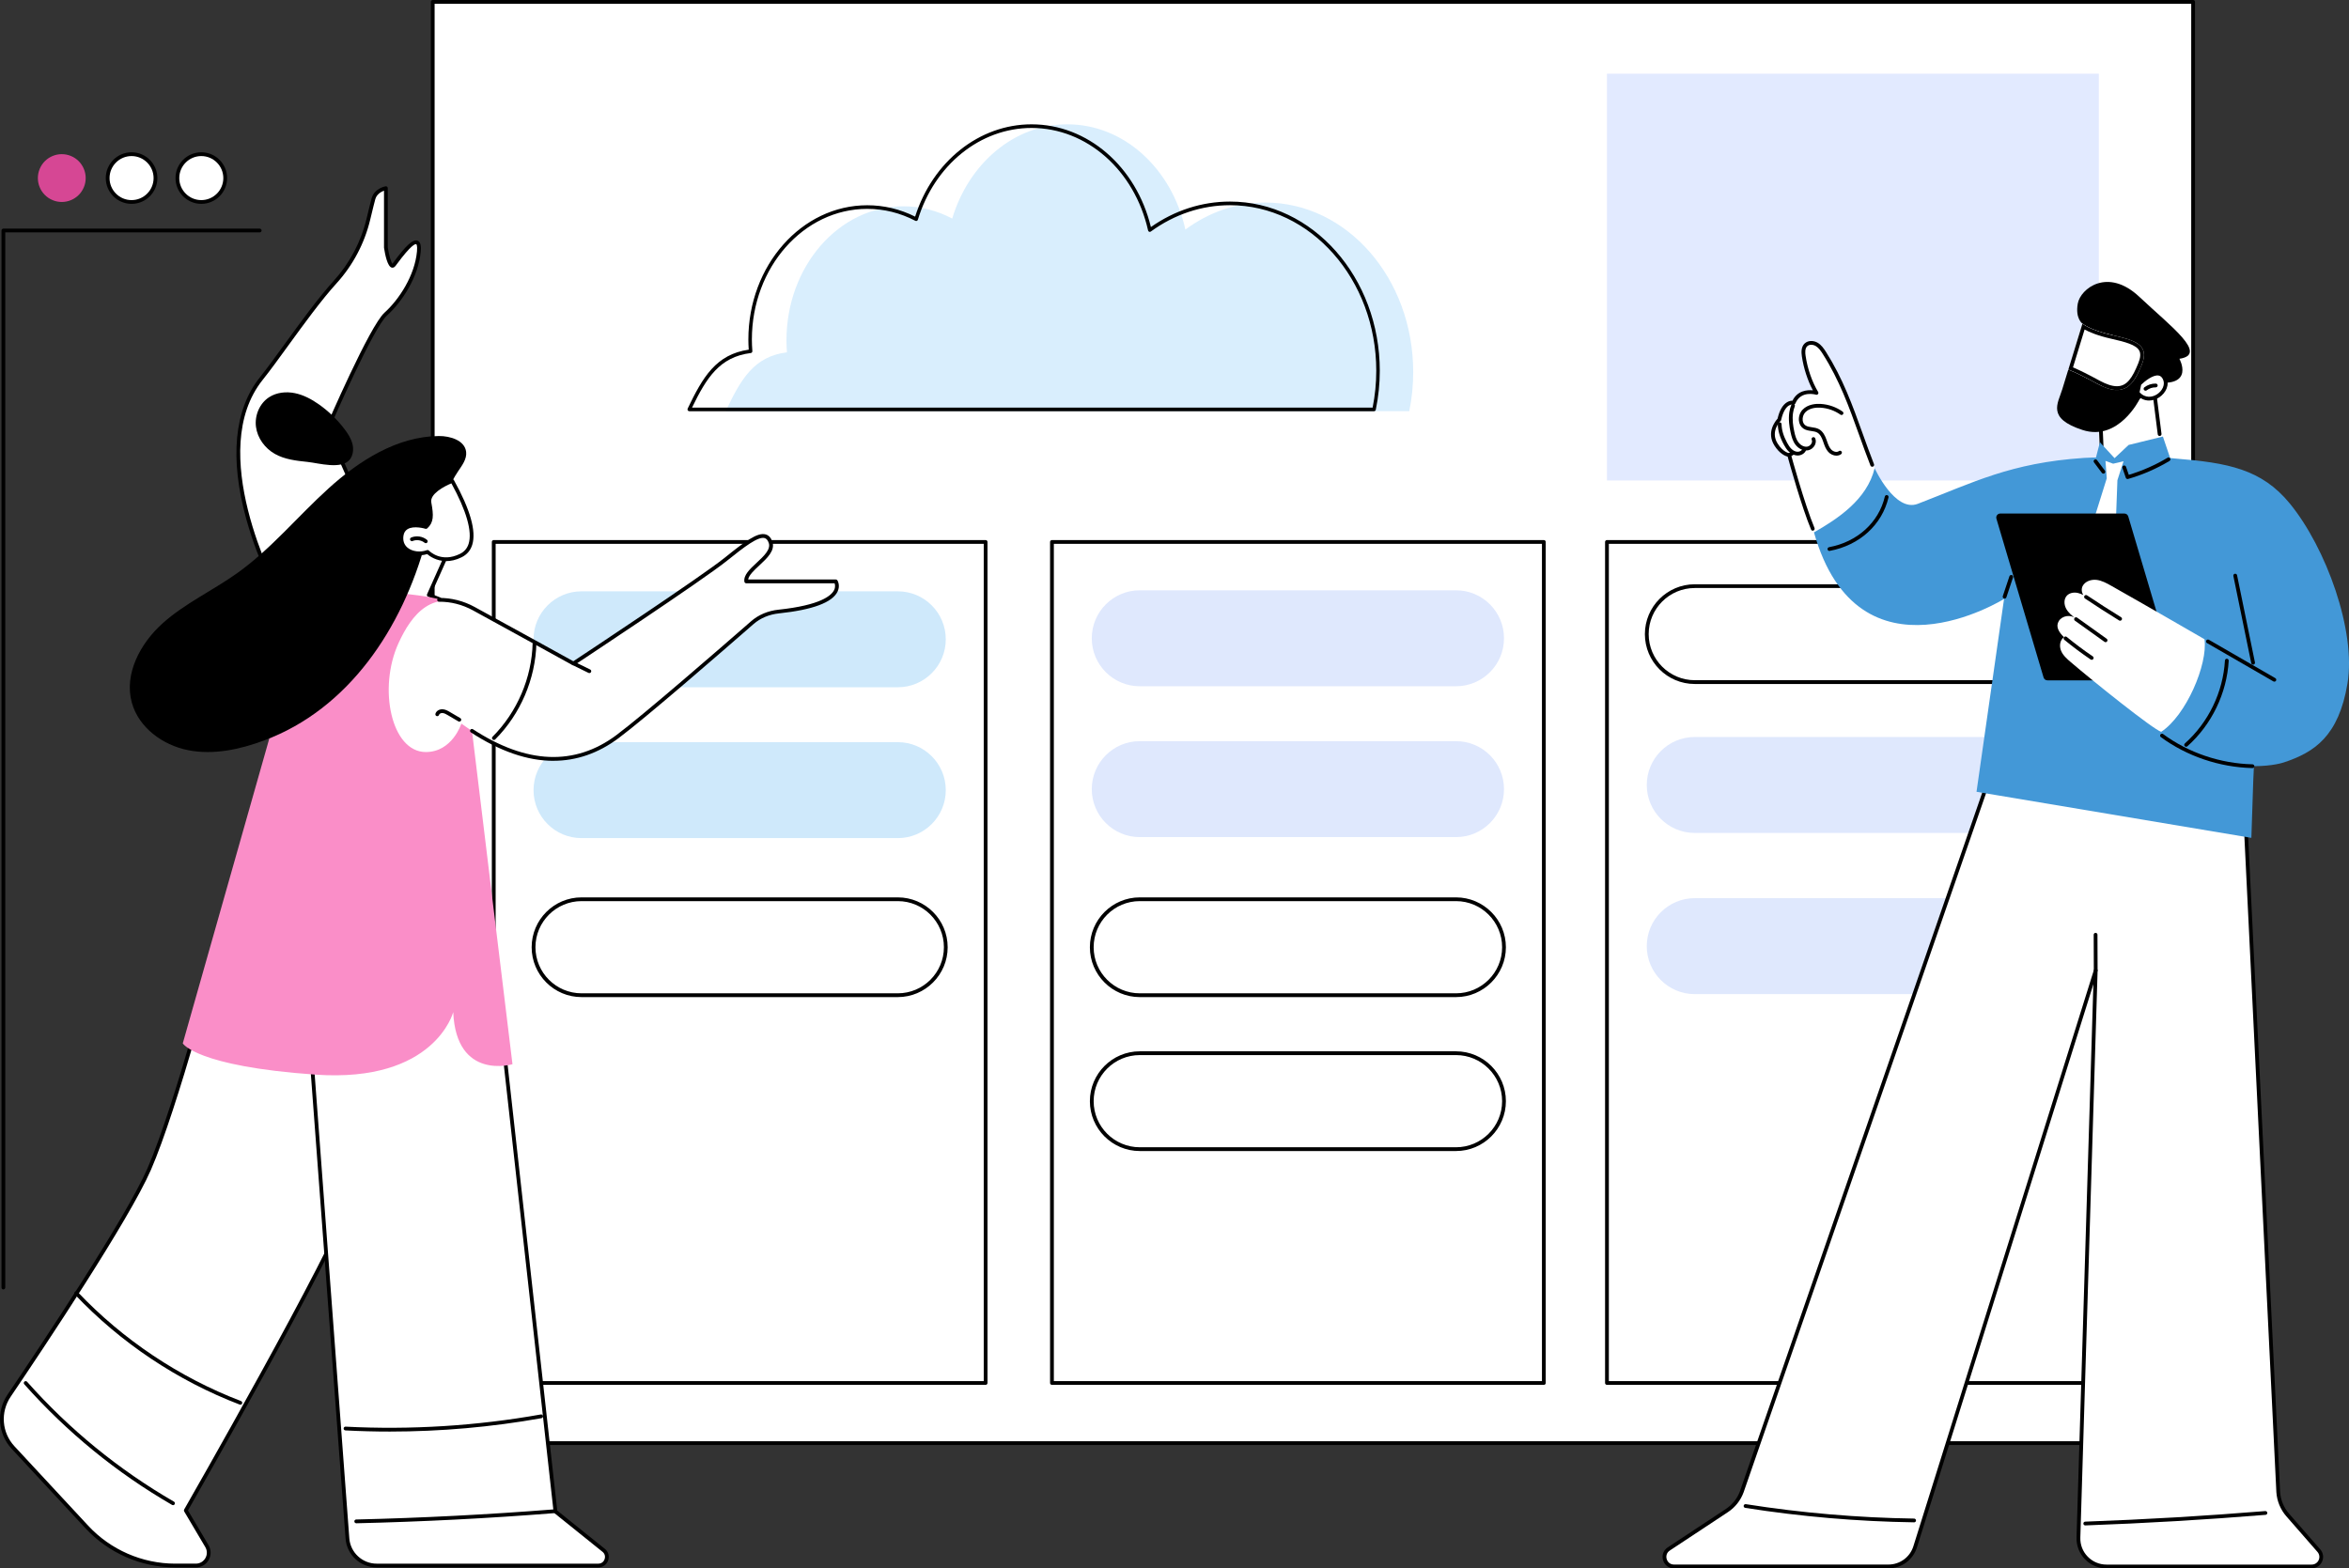
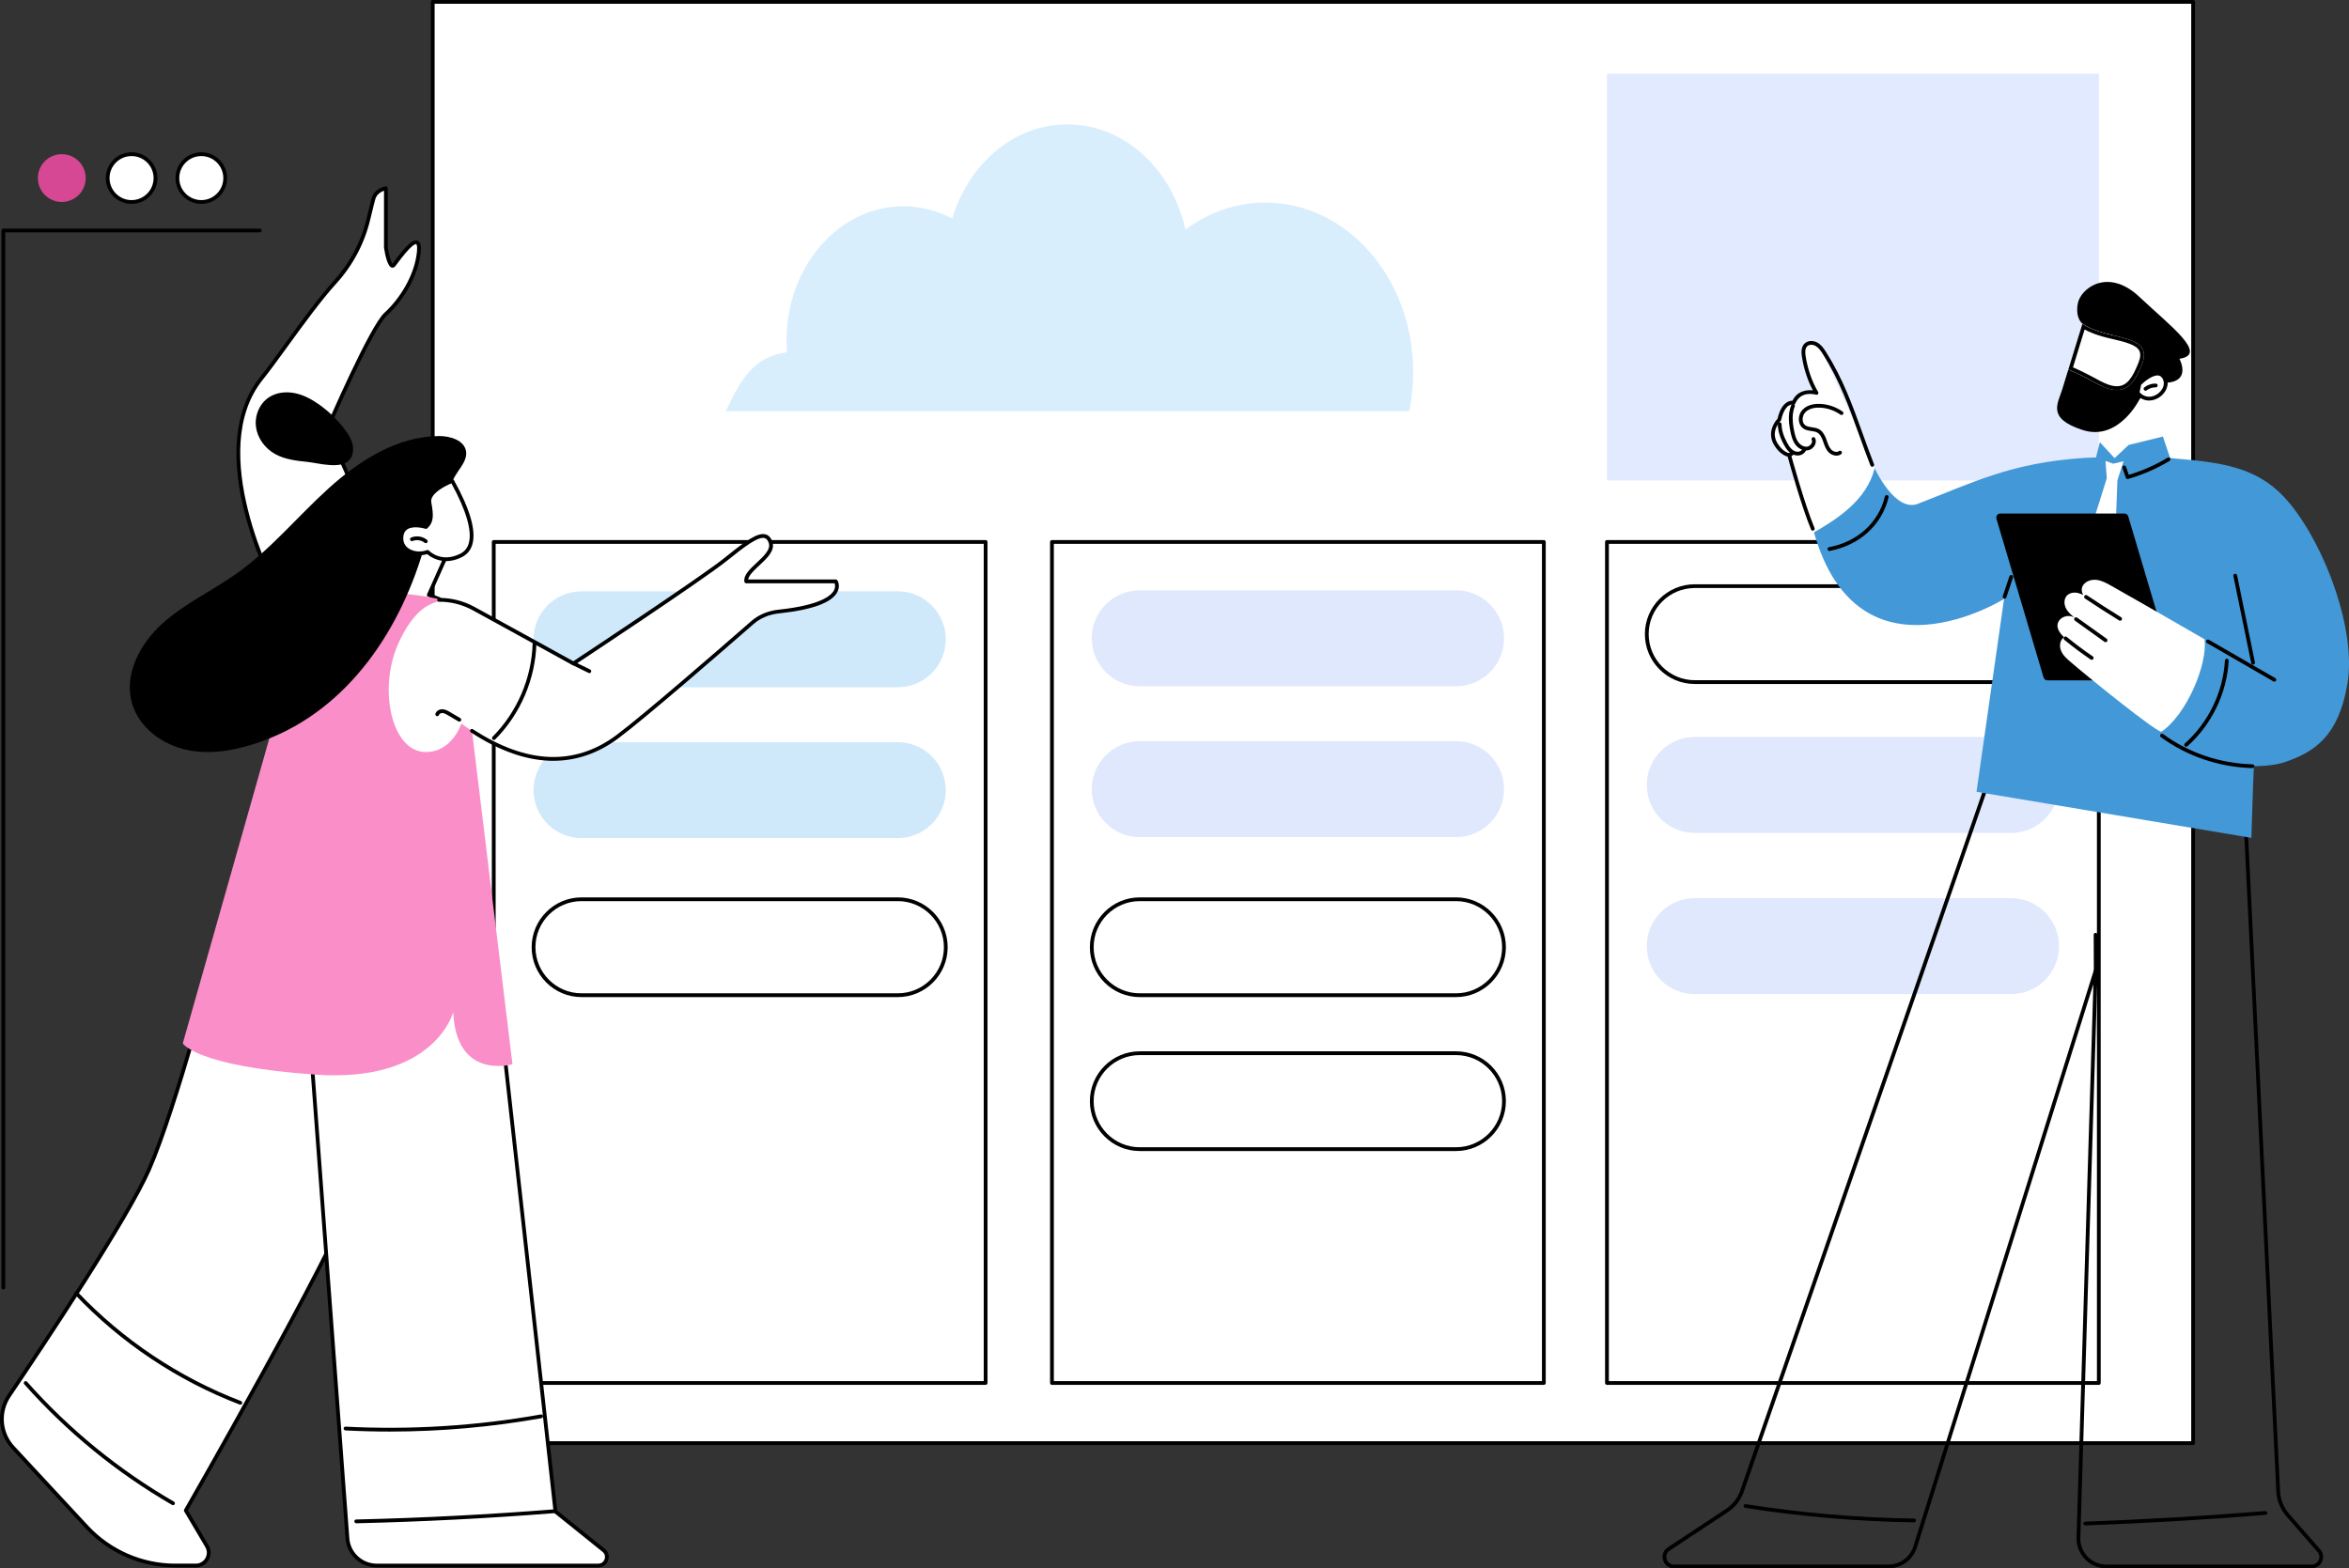
<svg xmlns="http://www.w3.org/2000/svg" width="307" height="205" viewBox="0 0 307 205" fill="none">
  <rect x="0" y="0" width="307" height="205" fill="#333333" stroke="none" />
  <g clip-path="url(#clip0_16444_45744)">
    <path d="M286.625 0.246H56.555V188.632H286.625V0.246Z" fill="white" />
    <path d="M286.625 188.878H56.555C56.419 188.878 56.309 188.768 56.309 188.632V0.246C56.309 0.111 56.419 0 56.555 0H286.625C286.761 0 286.872 0.111 286.872 0.246V188.632C286.872 188.768 286.761 188.878 286.625 188.878ZM56.801 188.386H286.379V0.493H56.801V188.386Z" fill="black" />
    <path d="M201.77 70.834H137.484V180.768H201.77V70.834Z" fill="white" />
    <path d="M201.77 181.016H137.485C137.349 181.016 137.238 180.905 137.238 180.77V70.836C137.238 70.701 137.349 70.59 137.485 70.59H201.77C201.906 70.59 202.017 70.701 202.017 70.836V180.77C202.017 180.905 201.906 181.016 201.77 181.016ZM137.731 180.524H201.524V71.083H137.731V180.524Z" fill="black" />
    <path d="M128.817 70.834H64.531V180.768H128.817V70.834Z" fill="white" />
    <path d="M128.813 181.016H64.528C64.392 181.016 64.281 180.905 64.281 180.77V70.836C64.281 70.701 64.392 70.59 64.528 70.59H128.813C128.949 70.59 129.06 70.701 129.06 70.836V180.77C129.06 180.905 128.949 181.016 128.813 181.016ZM64.777 180.524H128.569V71.083H64.777V180.524Z" fill="black" />
    <path d="M274.303 70.834H210.02V180.768H274.303V70.834Z" fill="white" />
    <path d="M274.303 181.016H210.02C209.884 181.016 209.773 180.905 209.773 180.77V70.836C209.773 70.701 209.884 70.59 210.02 70.59H274.303C274.439 70.59 274.549 70.701 274.549 70.836V180.77C274.549 180.905 274.439 181.016 274.303 181.016ZM210.266 180.524H274.057V71.083H210.266V180.524Z" fill="black" />
    <path d="M274.303 9.632H210.02V62.801H274.303V9.632Z" fill="#E2EAFF" />
    <path d="M190.292 89.7H148.959C145.494 89.7 142.688 86.891 142.688 83.429C142.688 79.967 145.497 77.158 148.959 77.158H190.292C193.757 77.158 196.564 79.967 196.564 83.429C196.564 86.891 193.755 89.7 190.292 89.7Z" fill="#DFE8FD" />
    <path d="M190.292 130.083H148.959C145.494 130.083 142.688 127.275 142.688 123.813C142.688 120.351 145.497 117.542 148.959 117.542H190.292C193.757 117.542 196.564 120.351 196.564 123.813C196.564 127.275 193.755 130.083 190.292 130.083Z" fill="white" />
    <path d="M190.293 130.33H148.959C145.364 130.33 142.441 127.405 142.441 123.813C142.441 120.221 145.366 117.296 148.959 117.296H190.293C193.888 117.296 196.811 120.221 196.811 123.813C196.811 127.405 193.886 130.33 190.293 130.33ZM148.959 117.786C145.638 117.786 142.934 120.489 142.934 123.811C142.934 127.132 145.638 129.835 148.959 129.835H190.293C193.615 129.835 196.318 127.132 196.318 123.811C196.318 120.489 193.615 117.786 190.293 117.786H148.959Z" fill="black" />
    <path d="M190.292 150.205H148.959C145.494 150.205 142.688 147.396 142.688 143.934C142.688 140.472 145.497 137.663 148.959 137.663H190.292C193.757 137.663 196.564 140.472 196.564 143.934C196.564 147.396 193.755 150.205 190.292 150.205Z" fill="white" />
    <path d="M190.293 150.451H148.959C145.364 150.451 142.441 147.527 142.441 143.934C142.441 140.342 145.366 137.417 148.959 137.417H190.293C193.888 137.417 196.811 140.342 196.811 143.934C196.811 147.527 193.886 150.451 190.293 150.451ZM148.959 137.91C145.638 137.91 142.934 140.613 142.934 143.934C142.934 147.256 145.638 149.958 148.959 149.958H190.293C193.615 149.958 196.318 147.256 196.318 143.934C196.318 140.613 193.615 137.91 190.293 137.91H148.959Z" fill="black" />
    <path d="M190.292 109.418H148.959C145.494 109.418 142.688 106.61 142.688 103.148C142.688 99.686 145.497 96.877 148.959 96.877H190.292C193.757 96.877 196.564 99.686 196.564 103.148C196.564 106.61 193.755 109.418 190.292 109.418Z" fill="#DFE8FD" />
    <path d="M117.335 89.832H76.002C72.537 89.832 69.731 87.024 69.731 83.562C69.731 80.1 72.54 77.291 76.002 77.291H117.335C120.8 77.291 123.607 80.1 123.607 83.562C123.607 87.024 120.798 89.832 117.335 89.832Z" fill="#CFE9FB" />
    <path d="M117.335 109.549H76.002C72.537 109.549 69.731 106.74 69.731 103.279C69.731 99.817 72.54 97.008 76.002 97.008H117.335C120.8 97.008 123.607 99.817 123.607 103.279C123.607 106.74 120.798 109.549 117.335 109.549Z" fill="#CFE9FB" />
-     <path d="M117.335 130.083H76.002C72.537 130.083 69.731 127.275 69.731 123.813C69.731 120.351 72.54 117.542 76.002 117.542H117.335C120.8 117.542 123.607 120.351 123.607 123.813C123.607 127.275 120.798 130.083 117.335 130.083Z" fill="white" />
    <path d="M117.336 130.33H76.002C72.407 130.33 69.484 127.405 69.484 123.813C69.484 120.221 72.409 117.296 76.002 117.296H117.336C120.931 117.296 123.854 120.221 123.854 123.813C123.854 127.405 120.929 130.33 117.336 130.33ZM76.005 117.786C72.683 117.786 69.98 120.489 69.98 123.811C69.98 127.132 72.683 129.835 76.005 129.835H117.338C120.66 129.835 123.363 127.132 123.363 123.811C123.363 120.489 120.66 117.786 117.338 117.786H76.005Z" fill="black" />
    <path d="M262.828 89.158H221.494C218.029 89.158 215.223 86.349 215.223 82.887C215.223 79.425 218.032 76.616 221.494 76.616H262.828C266.292 76.616 269.099 79.425 269.099 82.887C269.099 86.349 266.29 89.158 262.828 89.158Z" fill="white" />
    <path d="M262.828 89.404H221.495C217.899 89.404 214.977 86.48 214.977 82.887C214.977 79.295 217.902 76.37 221.495 76.37H262.828C266.423 76.37 269.346 79.295 269.346 82.887C269.346 86.48 266.421 89.404 262.828 89.404ZM221.497 76.86C218.175 76.86 215.472 79.563 215.472 82.885C215.472 86.206 218.175 88.909 221.497 88.909H262.83C266.152 88.909 268.856 86.206 268.856 82.885C268.856 79.563 266.152 76.86 262.83 76.86H221.497Z" fill="black" />
    <path d="M262.828 108.874H221.494C218.029 108.874 215.223 106.066 215.223 102.604C215.223 99.142 218.032 96.333 221.494 96.333H262.828C266.292 96.333 269.099 99.142 269.099 102.604C269.099 106.066 266.29 108.874 262.828 108.874Z" fill="#DFE8FD" />
    <path d="M262.828 129.941H221.494C218.029 129.941 215.223 127.132 215.223 123.67C215.223 120.208 218.032 117.399 221.494 117.399H262.828C266.292 117.399 269.099 120.208 269.099 123.67C269.099 127.132 266.29 129.941 262.828 129.941Z" fill="#DFE8FD" />
-     <path d="M292.904 95.655L297.751 195.038C297.825 196.145 298.259 197.194 298.989 198.027L303.06 202.686C303.764 203.492 303.19 204.754 302.121 204.754H275.304C273.234 204.754 271.573 203.044 271.638 200.974L273.895 126.854L250.302 202.181C249.821 203.711 248.404 204.754 246.8 204.754H218.781C217.544 204.754 217.061 203.15 218.094 202.467L225.686 197.451C226.583 196.859 227.268 195.997 227.64 194.989L260.896 99.088L292.902 95.658L292.904 95.655Z" fill="white" />
    <path d="M302.123 205H275.307C274.237 205 273.239 204.579 272.495 203.81C271.751 203.044 271.359 202.033 271.391 200.966L273.594 128.637L250.536 202.255C250.021 203.896 248.52 205 246.8 205H218.781C218.106 205 217.544 204.584 217.352 203.936C217.157 203.29 217.396 202.632 217.958 202.26L225.551 197.243C226.408 196.677 227.051 195.866 227.409 194.9L260.662 99.004C260.694 98.912 260.773 98.848 260.869 98.839L292.875 95.409C292.944 95.401 293.01 95.421 293.062 95.465C293.114 95.51 293.146 95.574 293.148 95.64L297.996 195.023C298.065 196.063 298.483 197.073 299.173 197.862L303.244 202.521C303.634 202.967 303.725 203.581 303.479 204.12C303.232 204.66 302.712 204.995 302.118 204.995L302.123 205ZM273.897 126.607C273.912 126.607 273.924 126.607 273.939 126.61C274.06 126.629 274.149 126.738 274.144 126.861L271.887 200.981C271.857 201.915 272.199 202.797 272.85 203.467C273.501 204.138 274.373 204.507 275.307 204.507H302.123C302.52 204.507 302.87 204.283 303.035 203.921C303.2 203.559 303.138 203.15 302.877 202.849L298.806 198.19C298.047 197.32 297.586 196.206 297.508 195.053L292.673 95.926L261.081 99.312L227.877 195.065C227.48 196.135 226.773 197.027 225.827 197.652L218.234 202.669C217.776 202.972 217.724 203.448 217.828 203.79C217.931 204.135 218.237 204.502 218.786 204.502H246.805C248.308 204.502 249.622 203.539 250.07 202.102L273.663 126.775C273.695 126.671 273.791 126.602 273.897 126.602V126.607Z" fill="black" />
    <path d="M273.896 127.1C273.761 127.1 273.65 126.989 273.65 126.853L273.633 122.179C273.633 122.043 273.741 121.933 273.879 121.933C274.015 121.933 274.126 122.043 274.126 122.179L274.143 126.853C274.143 126.989 274.034 127.1 273.896 127.1Z" fill="black" />
    <path d="M272.532 199.387C272.399 199.387 272.29 199.284 272.285 199.151C272.28 199.015 272.386 198.899 272.522 198.894C280.346 198.613 288.264 198.148 296.058 197.512C296.194 197.505 296.312 197.603 296.324 197.739C296.334 197.874 296.236 197.993 296.098 198.005C288.298 198.641 280.371 199.106 272.539 199.387C272.537 199.387 272.534 199.387 272.529 199.387H272.532Z" fill="black" />
    <path d="M250.163 198.983H250.161C242.795 198.877 235.37 198.241 228.091 197.093C227.955 197.071 227.864 196.945 227.886 196.812C227.908 196.679 228.034 196.586 228.167 196.608C235.422 197.753 242.822 198.387 250.166 198.493C250.301 198.493 250.41 198.606 250.41 198.742C250.41 198.877 250.299 198.985 250.163 198.985V198.983Z" fill="black" />
    <path d="M274.701 59.238L274.25 53.251C274.25 53.251 275.918 45.898 281.574 51.388L282.609 59.578C282.609 59.578 283.597 63.607 278.851 63.597C274.819 63.587 274.701 59.238 274.701 59.238Z" fill="white" />
-     <path d="M274.659 58.509C274.528 58.509 274.418 58.405 274.413 58.272L274.203 53.261C274.203 53.241 274.203 53.221 274.208 53.201C274.235 53.066 274.893 49.892 277.035 49.225C278.375 48.808 279.96 49.476 281.744 51.211C281.783 51.25 281.81 51.302 281.818 51.356L282.495 56.712C282.513 56.848 282.417 56.971 282.281 56.988C282.146 57.003 282.022 56.91 282.005 56.774L281.34 51.504C279.721 49.949 278.321 49.343 277.182 49.695C275.416 50.245 274.765 52.965 274.698 53.27L274.908 58.25C274.913 58.386 274.807 58.501 274.671 58.506C274.669 58.506 274.664 58.506 274.661 58.506L274.659 58.509Z" fill="black" />
    <path d="M276.038 43.799C273.093 43.134 272.162 42.301 272.162 42.301C272.162 42.301 271.203 41.641 271.553 39.68C271.903 37.718 275.474 34.919 279.594 38.795C283.717 42.673 288.645 46.325 284.836 46.897C284.836 46.897 286.915 50.654 281.541 49.954L279.614 52.211C279.614 52.211 276.888 57.733 272.184 56.205C267.48 54.68 268.951 52.758 269.52 50.9C269.688 50.356 269.983 49.392 270.318 48.301C271.319 48.695 272.568 49.316 274.178 50.193C277.662 52.093 278.983 44.46 276.038 43.794V43.799Z" fill="black" />
    <path d="M276.041 43.799C278.986 44.464 280.98 45.033 279.925 47.648C278.87 50.262 277.668 52.097 274.183 50.198C272.574 49.321 271.325 48.7 270.324 48.305C271.133 45.674 272.167 42.301 272.167 42.301C272.167 42.301 273.099 43.134 276.044 43.799H276.041Z" fill="white" />
    <path d="M272.442 43.069C273.036 43.397 274.12 43.87 275.931 44.279C277.758 44.691 279.187 45.068 279.591 45.837C279.793 46.223 279.754 46.753 279.468 47.46C278.694 49.375 277.987 50.483 276.668 50.483C276.055 50.483 275.298 50.24 274.418 49.762C272.955 48.963 271.831 48.401 270.927 48.017L272.445 43.069H272.442ZM272.164 42.301C272.164 42.301 271.129 45.672 270.32 48.305C271.321 48.7 272.57 49.321 274.179 50.198C275.18 50.742 275.991 50.981 276.666 50.981C278.342 50.981 279.17 49.513 279.921 47.65C280.978 45.036 278.985 44.467 276.037 43.801C273.093 43.136 272.161 42.303 272.161 42.303L272.164 42.301Z" fill="black" />
    <path d="M279.612 50.159C279.612 50.159 281.993 47.742 282.877 49.41C283.76 51.078 280.985 53.296 279.363 51.337L279.615 50.159H279.612Z" fill="white" />
    <path d="M280.869 52.354C280.297 52.354 279.691 52.12 279.174 51.494C279.127 51.435 279.107 51.359 279.122 51.285L279.373 50.107C279.383 50.06 279.405 50.019 279.44 49.986C279.504 49.922 281 48.419 282.165 48.592C282.567 48.651 282.88 48.888 283.097 49.297C283.622 50.287 283.048 51.371 282.21 51.931C281.84 52.177 281.367 52.354 280.869 52.354ZM279.63 51.268C280.376 52.088 281.303 51.943 281.936 51.522C282.589 51.085 283.048 50.26 282.661 49.528C282.52 49.262 282.335 49.117 282.094 49.082C281.362 48.974 280.265 49.871 279.839 50.285L279.63 51.27V51.268Z" fill="black" />
    <path d="M280.407 51.069C280.333 51.069 280.261 51.036 280.212 50.972C280.128 50.864 280.148 50.709 280.256 50.627C280.683 50.297 281.22 50.125 281.755 50.139C281.89 50.145 281.999 50.255 281.994 50.393C281.989 50.529 281.875 50.627 281.74 50.632C281.323 50.62 280.89 50.761 280.557 51.019C280.513 51.054 280.458 51.071 280.407 51.071V51.069Z" fill="black" />
-     <path d="M245.326 62.023C243.177 56.657 241.544 51.022 238.441 46.143C238.167 45.714 237.869 45.276 237.431 45.017C236.992 44.758 236.376 44.729 236.014 45.086C235.647 45.448 235.661 46.037 235.738 46.547C235.972 48.149 236.566 49.974 237.408 51.357C237.408 51.357 235.233 50.689 234.414 52.645C234.414 52.645 233.116 52.281 232.544 54.848C232.544 54.848 230.994 56.327 232.123 58.115C232.933 59.401 233.838 59.483 233.838 59.483C233.838 59.483 235.353 66.697 237.078 69.588C238.806 72.475 246.484 64.911 245.329 62.021L245.326 62.023Z" fill="white" />
+     <path d="M245.326 62.023C238.167 45.714 237.869 45.276 237.431 45.017C236.992 44.758 236.376 44.729 236.014 45.086C235.647 45.448 235.661 46.037 235.738 46.547C235.972 48.149 236.566 49.974 237.408 51.357C237.408 51.357 235.233 50.689 234.414 52.645C234.414 52.645 233.116 52.281 232.544 54.848C232.544 54.848 230.994 56.327 232.123 58.115C232.933 59.401 233.838 59.483 233.838 59.483C233.838 59.483 235.353 66.697 237.078 69.588C238.806 72.475 246.484 64.911 245.329 62.021L245.326 62.023Z" fill="white" />
    <path d="M236.919 69.365C236.823 69.365 236.732 69.309 236.693 69.213C235.468 66.276 233.906 60.668 233.637 59.692C233.307 59.603 232.573 59.293 231.912 58.246C230.82 56.513 232.035 55.03 232.316 54.725C232.568 53.641 232.984 52.919 233.551 52.578C233.834 52.408 234.09 52.367 234.263 52.379C234.918 51.039 236.202 50.947 236.934 51.021C236.249 49.745 235.722 48.126 235.495 46.581C235.421 46.081 235.377 45.364 235.843 44.908C236.311 44.45 237.06 44.507 237.558 44.802C238.041 45.088 238.361 45.554 238.649 46.007C240.85 49.469 242.112 52.975 243.445 56.691C243.911 57.987 244.391 59.325 244.919 60.673C244.968 60.798 244.906 60.941 244.778 60.993C244.65 61.042 244.509 60.981 244.458 60.852C243.928 59.497 243.445 58.154 242.979 56.858C241.653 53.17 240.402 49.688 238.23 46.273C237.964 45.854 237.691 45.458 237.304 45.229C236.976 45.034 236.471 44.98 236.185 45.263C235.88 45.561 235.921 46.12 235.981 46.512C236.227 48.188 236.838 49.952 237.617 51.228C237.671 51.315 237.664 51.428 237.602 51.507C237.54 51.588 237.432 51.62 237.336 51.59C237.257 51.566 235.362 51.016 234.642 52.739C234.596 52.855 234.47 52.914 234.349 52.882C234.342 52.882 234.098 52.822 233.79 53.012C233.479 53.204 233.055 53.687 232.784 54.9C232.775 54.946 232.75 54.991 232.713 55.025C232.656 55.079 231.326 56.39 232.329 57.982C233.056 59.135 233.827 59.234 233.859 59.236C233.96 59.248 234.046 59.32 234.071 59.416C234.088 59.48 235.82 65.842 237.146 69.02C237.198 69.146 237.139 69.291 237.013 69.343C236.981 69.356 236.949 69.363 236.919 69.363V69.365Z" fill="black" />
    <path d="M236.059 58.879C235.544 58.879 235.014 58.598 234.652 58.118C234.294 57.642 234.134 57.056 234.016 56.497C233.866 55.785 233.713 54.846 233.851 53.897C233.9 53.557 233.989 53.229 234.112 52.926C234.164 52.801 234.307 52.739 234.432 52.791C234.558 52.843 234.62 52.986 234.568 53.111C234.46 53.38 234.381 53.668 234.339 53.971C234.211 54.841 234.356 55.725 234.499 56.398C234.622 56.982 234.763 57.448 235.046 57.825C235.302 58.165 235.766 58.465 236.226 58.374C236.436 58.332 236.643 58.172 236.749 57.965C236.798 57.869 236.87 57.677 236.783 57.485C236.727 57.361 236.783 57.214 236.907 57.159C237.03 57.105 237.178 57.159 237.232 57.283C237.358 57.561 237.34 57.891 237.185 58.192C237.008 58.532 236.677 58.788 236.32 58.857C236.234 58.874 236.148 58.882 236.059 58.882V58.879Z" fill="black" />
    <path d="M240.014 59.561C239.614 59.561 239.203 59.357 238.942 59.066C238.619 58.706 238.463 58.26 238.313 57.829L238.242 57.624C238.101 57.233 237.889 56.755 237.5 56.538C237.281 56.415 237.012 56.378 236.726 56.336C236.379 56.287 236.019 56.235 235.703 56.025C235.371 55.806 235.161 55.444 235.11 55.008C235.048 54.485 235.228 53.934 235.575 53.562C236.285 52.81 237.379 52.758 237.971 52.798C238.996 52.862 239.979 53.209 240.819 53.798C240.93 53.877 240.957 54.03 240.878 54.141C240.8 54.251 240.647 54.279 240.536 54.2C239.77 53.663 238.873 53.347 237.939 53.288C237.436 53.256 236.504 53.293 235.935 53.899C235.689 54.163 235.556 54.574 235.6 54.949C235.634 55.239 235.768 55.474 235.975 55.611C236.199 55.759 236.49 55.801 236.795 55.846C237.113 55.89 237.438 55.939 237.739 56.104C238.269 56.4 238.532 56.981 238.703 57.455L238.776 57.664C238.917 58.068 239.05 58.447 239.306 58.733C239.565 59.024 240.041 59.184 240.331 58.965C240.44 58.884 240.595 58.903 240.676 59.012C240.758 59.12 240.738 59.275 240.63 59.357C240.445 59.497 240.23 59.556 240.011 59.556L240.014 59.561Z" fill="black" />
    <path d="M234.938 59.539C234.92 59.539 234.901 59.539 234.883 59.539C234.501 59.521 234.115 59.342 233.792 59.034C233.503 58.758 233.299 58.415 233.139 58.12C232.616 57.156 232.358 56.281 232.348 55.451C232.348 55.316 232.456 55.205 232.592 55.202H232.594C232.73 55.202 232.838 55.311 232.841 55.446C232.85 56.195 233.089 56.993 233.572 57.885C233.715 58.149 233.895 58.45 234.134 58.679C234.371 58.906 234.644 59.036 234.908 59.048C235.184 59.063 235.453 58.923 235.561 58.713C235.625 58.593 235.773 58.546 235.894 58.61C236.015 58.674 236.059 58.822 235.997 58.942C235.805 59.305 235.386 59.539 234.94 59.539H234.938Z" fill="black" />
    <path d="M233.925 59.667C233.824 59.667 233.728 59.603 233.693 59.502C233.649 59.374 233.716 59.234 233.844 59.19C233.96 59.15 234.07 59.086 234.164 59.005C234.268 58.916 234.423 58.926 234.512 59.029C234.6 59.133 234.588 59.288 234.487 59.377C234.346 59.5 234.184 59.591 234.006 59.653C233.979 59.663 233.952 59.667 233.925 59.667Z" fill="black" />
    <path d="M261.914 78.289C261.914 78.289 242.902 90.173 237.074 69.587C240.113 67.847 244.011 65.336 245.004 61.194C245.004 61.194 247.648 67.002 250.638 65.856C257.89 63.072 262.747 60.497 272.378 59.852C273.314 59.788 273.93 59.805 273.93 59.805L274.443 57.804L276.36 59.886L278.196 58.159L282.678 57.062L283.624 59.869C283.624 59.869 283.139 59.82 284.245 59.931C291.205 60.485 295.589 61.328 299.265 65.814C304.004 71.597 307.952 82.476 306.801 89.345C305.65 96.215 302.493 98.338 298.462 99.662C298.462 99.662 297.079 100.145 294.576 100.145C294.443 102.485 294.42 104.715 294.241 109.517L258.319 103.495L261.917 78.282L261.914 78.289Z" fill="#4398D7" />
    <path d="M261.99 78.238C261.965 78.238 261.938 78.233 261.911 78.225C261.782 78.183 261.711 78.043 261.755 77.915L262.62 75.323C262.665 75.195 262.803 75.126 262.933 75.168C263.061 75.209 263.133 75.35 263.089 75.48L262.224 78.073C262.189 78.176 262.093 78.24 261.99 78.24V78.238Z" fill="black" />
    <path d="M278.061 62.614C277.958 62.614 277.864 62.55 277.83 62.449L277.388 61.17C277.344 61.042 277.413 60.901 277.541 60.857C277.669 60.813 277.81 60.882 277.854 61.01L278.219 62.067C279.996 61.532 281.698 60.781 283.29 59.83C283.406 59.761 283.559 59.798 283.628 59.913C283.697 60.029 283.66 60.182 283.542 60.251C281.846 61.264 280.028 62.057 278.13 62.604C278.108 62.611 278.083 62.614 278.061 62.614Z" fill="black" />
-     <path d="M274.899 61.91C274.825 61.91 274.748 61.875 274.702 61.811L273.674 60.439C273.593 60.331 273.615 60.175 273.723 60.094C273.832 60.013 273.987 60.035 274.068 60.143L275.096 61.516C275.177 61.624 275.155 61.779 275.047 61.861C275.002 61.893 274.951 61.91 274.899 61.91Z" fill="black" />
    <path d="M268.895 83.102L275.341 62.523L275.174 60.246L276.176 60.611L277.529 60.29L276.733 62.772L275.903 85.12L268.895 83.102Z" fill="white" />
    <path d="M261.423 67.123H277.645C277.877 67.123 278.081 67.276 278.148 67.498L284.311 88.256C284.41 88.591 284.158 88.929 283.808 88.929H267.586C267.354 88.929 267.15 88.776 267.083 88.554L260.92 67.796C260.821 67.461 261.073 67.123 261.423 67.123Z" fill="black" />
    <path d="M269.755 83.289C269.058 82.619 268.631 81.887 269.077 81.173C269.523 80.458 270.642 80.291 271.275 80.845C270.805 80.475 270.322 80.091 270.036 79.566C269.75 79.041 269.711 78.334 270.105 77.883C270.452 77.489 271.046 77.388 271.559 77.504C271.813 77.561 272.052 77.659 272.281 77.78C272.059 77.445 271.997 76.974 272.185 76.607C272.508 75.984 273.294 75.718 273.991 75.794C274.688 75.873 275.322 76.225 275.933 76.57C280.026 78.874 288.114 83.553 288.114 83.553C288.565 86.84 285.709 93.525 282.453 95.656C281.411 95.343 273.592 89.08 270.627 86.539C270.129 86.113 269.619 85.662 269.368 85.058C269.117 84.455 269.21 83.654 269.752 83.289H269.755Z" fill="white" />
    <path d="M277.083 81.134C277.038 81.134 276.994 81.121 276.955 81.097C275.456 80.175 273.953 79.209 272.492 78.229C272.378 78.152 272.349 78 272.425 77.886C272.502 77.773 272.654 77.743 272.768 77.82C274.227 78.798 275.722 79.759 277.216 80.678C277.332 80.749 277.369 80.902 277.297 81.018C277.25 81.094 277.169 81.136 277.088 81.136L277.083 81.134Z" fill="black" />
    <path d="M275.188 83.94C275.138 83.94 275.089 83.925 275.045 83.893L271.181 81.131C271.07 81.052 271.045 80.897 271.124 80.786C271.203 80.675 271.356 80.651 271.467 80.73L275.331 83.492C275.442 83.571 275.466 83.726 275.387 83.837C275.338 83.903 275.264 83.94 275.188 83.94Z" fill="black" />
    <path d="M273.374 86.244C273.327 86.244 273.278 86.229 273.236 86.202C272.056 85.404 270.898 84.539 269.794 83.632C269.688 83.546 269.673 83.391 269.759 83.285C269.845 83.179 270.001 83.164 270.107 83.25C271.198 84.147 272.344 85.002 273.512 85.793C273.626 85.87 273.655 86.022 273.579 86.136C273.532 86.207 273.453 86.244 273.374 86.244Z" fill="black" />
    <path d="M294.381 100.394H294.376C290.071 100.29 285.823 98.854 282.412 96.348C282.304 96.267 282.279 96.114 282.361 96.003C282.442 95.895 282.595 95.87 282.706 95.951C286.035 98.401 290.182 99.803 294.389 99.904C294.524 99.906 294.633 100.019 294.63 100.155C294.628 100.288 294.517 100.396 294.384 100.396L294.381 100.394Z" fill="black" />
    <path d="M297.246 89.101C297.204 89.101 297.162 89.091 297.123 89.069L288.444 84.055C288.325 83.986 288.286 83.835 288.353 83.717C288.422 83.599 288.572 83.559 288.69 83.626L297.369 88.64C297.488 88.709 297.527 88.859 297.461 88.978C297.416 89.056 297.332 89.101 297.246 89.101Z" fill="black" />
    <path d="M294.465 86.876C294.352 86.876 294.249 86.795 294.224 86.679L291.888 75.286C291.861 75.153 291.947 75.022 292.08 74.995C292.213 74.968 292.344 75.054 292.371 75.187L294.707 86.581C294.734 86.714 294.648 86.844 294.515 86.871C294.497 86.874 294.48 86.876 294.465 86.876Z" fill="black" />
    <path d="M285.712 97.607C285.646 97.607 285.577 97.58 285.527 97.526C285.436 97.425 285.446 97.27 285.547 97.179C288.635 94.424 290.542 90.472 290.786 86.335C290.794 86.199 290.909 86.093 291.047 86.103C291.183 86.111 291.287 86.226 291.279 86.364C291.03 90.629 289.061 94.705 285.877 97.548C285.831 97.59 285.771 97.61 285.712 97.61V97.607Z" fill="black" />
    <path d="M239.093 72.012C238.977 72.012 238.874 71.928 238.852 71.81C238.827 71.677 238.916 71.546 239.049 71.521C242.748 70.832 245.542 68.294 246.338 64.901C246.37 64.768 246.501 64.686 246.634 64.716C246.767 64.748 246.848 64.881 246.819 65.012C245.976 68.597 243.034 71.275 239.14 72.004C239.125 72.007 239.111 72.009 239.096 72.009L239.093 72.012Z" fill="black" />
    <path d="M28.941 122.296C28.941 122.296 23.187 144.39 19.491 152.836C16.664 159.289 6.046 175.251 1.194 182.423C-0.233 184.533 -0.016 187.346 1.716 189.214L11.351 199.595C14.333 202.805 18.515 204.631 22.899 204.631H25.6C26.903 204.631 27.712 203.214 27.049 202.091L24.286 197.426C24.286 197.426 43.471 163.981 46.085 156.352C48.7 148.724 46.945 120.007 46.945 120.007L28.944 122.293L28.941 122.296Z" fill="white" />
    <path d="M25.599 204.877H22.898C18.462 204.877 14.189 203.012 11.17 199.762L1.535 189.381C-0.286 187.42 -0.51 184.5 0.988 182.285C5.537 175.564 16.419 159.23 19.263 152.738C22.91 144.405 28.645 122.453 28.701 122.234C28.726 122.136 28.81 122.064 28.908 122.052L46.91 119.765C46.976 119.758 47.045 119.778 47.097 119.819C47.149 119.864 47.181 119.925 47.186 119.994C47.257 121.17 48.913 148.847 46.313 156.436C43.8 163.764 25.853 195.179 24.566 197.429L27.255 201.97C27.612 202.573 27.619 203.298 27.27 203.906C26.922 204.515 26.296 204.88 25.594 204.88L25.599 204.877ZM29.137 122.517C28.605 124.545 23.213 144.947 19.716 152.935C16.858 159.464 5.954 175.83 1.397 182.561C0.027 184.587 0.231 187.253 1.895 189.046L11.53 199.427C14.455 202.578 18.598 204.384 22.895 204.384H25.596C26.119 204.384 26.584 204.113 26.843 203.66C27.102 203.207 27.097 202.667 26.831 202.219L24.069 197.554C24.024 197.478 24.022 197.384 24.069 197.305C24.261 196.97 43.27 163.793 45.848 156.273C48.285 149.165 46.878 123.19 46.71 120.285L29.135 122.517H29.137Z" fill="black" />
    <path d="M22.615 196.742C22.573 196.742 22.531 196.732 22.492 196.71C15.237 192.511 8.736 187.204 3.172 180.935C3.081 180.834 3.091 180.677 3.192 180.588C3.293 180.497 3.448 180.507 3.539 180.608C9.069 186.839 15.528 192.112 22.738 196.283C22.857 196.352 22.896 196.503 22.827 196.621C22.78 196.7 22.699 196.744 22.613 196.744L22.615 196.742Z" fill="black" />
    <path d="M31.414 183.608C31.384 183.608 31.354 183.604 31.325 183.591C23.207 180.487 15.758 175.512 9.782 169.202C9.688 169.103 9.693 168.948 9.792 168.854C9.891 168.761 10.046 168.766 10.139 168.864C16.066 175.12 23.451 180.055 31.5 183.133C31.628 183.182 31.69 183.325 31.643 183.451C31.606 183.549 31.512 183.608 31.414 183.608Z" fill="black" />
    <path d="M39.605 123.407L45.406 201.092C45.554 203.088 47.218 204.631 49.221 204.631H78.196C79.251 204.631 79.719 203.302 78.896 202.642L72.595 197.579L63.684 117.54L39.605 123.407Z" fill="white" />
    <path d="M78.197 204.877H49.222C47.103 204.877 45.321 203.224 45.164 201.11L39.36 123.424C39.35 123.304 39.432 123.195 39.547 123.166L63.626 117.299C63.695 117.284 63.766 117.297 63.826 117.336C63.885 117.375 63.922 117.439 63.929 117.511L72.828 197.449L79.05 202.448C79.508 202.815 79.676 203.411 79.481 203.963C79.286 204.518 78.781 204.875 78.195 204.875L78.197 204.877ZM39.868 123.597L45.654 201.073C45.792 202.928 47.359 204.385 49.222 204.385H78.197C78.653 204.385 78.919 204.084 79.018 203.803C79.116 203.522 79.097 203.121 78.742 202.835L72.441 197.771C72.389 197.729 72.357 197.67 72.35 197.606L63.471 117.846L39.868 123.597Z" fill="black" />
    <path d="M46.559 199.104C46.426 199.104 46.315 198.998 46.312 198.863C46.31 198.727 46.416 198.614 46.554 198.612C55.127 198.412 63.809 197.968 72.355 197.293C72.491 197.286 72.609 197.385 72.621 197.52C72.631 197.656 72.53 197.774 72.394 197.786C63.839 198.464 55.15 198.907 46.566 199.107H46.561L46.559 199.104Z" fill="black" />
    <path d="M50.948 187.12C49.011 187.12 47.079 187.07 45.145 186.969C45.009 186.962 44.903 186.846 44.91 186.711C44.918 186.575 45.036 186.467 45.169 186.477C53.693 186.915 62.279 186.38 70.682 184.885C70.815 184.86 70.943 184.951 70.968 185.084C70.993 185.218 70.901 185.346 70.768 185.37C64.233 186.533 57.587 187.12 50.946 187.12H50.948Z" fill="black" />
    <path d="M58.404 72.477L56.041 77.77L57.463 78.329C57.463 78.329 54.659 83.553 48.109 82.9C41.559 82.247 50.797 71.166 50.797 71.166C50.797 71.166 56.776 69.846 58.404 72.477Z" fill="white" />
    <path d="M49.217 83.2C48.852 83.2 48.475 83.183 48.086 83.144C46.851 83.02 46.05 82.53 45.705 81.685C44.404 78.502 50.355 71.312 50.609 71.006C50.644 70.964 50.693 70.935 50.745 70.922C50.996 70.868 56.913 69.597 58.616 72.344C58.658 72.413 58.665 72.499 58.63 72.573L56.371 77.632L57.554 78.097C57.62 78.125 57.669 78.176 57.694 78.243C57.719 78.309 57.714 78.383 57.679 78.445C57.652 78.497 55.055 83.2 49.214 83.2H49.217ZM50.932 71.391C50.333 72.125 45.033 78.741 46.161 81.5C46.435 82.173 47.08 82.55 48.135 82.653C53.648 83.208 56.459 79.448 57.103 78.452L55.952 77.999C55.89 77.974 55.838 77.925 55.814 77.863C55.789 77.802 55.789 77.73 55.816 77.669L58.125 72.499C56.615 70.346 51.634 71.25 50.932 71.391Z" fill="black" />
    <path d="M40.521 77.77C40.521 77.77 51.132 76.294 59.666 78.908L66.977 139.102C66.977 139.102 59.631 141.29 59.234 132.294C59.234 132.294 56.849 141.559 41.225 140.465C25.602 139.373 23.887 136.379 23.887 136.379L40.523 77.767L40.521 77.77Z" fill="#FA8EC8" />
    <path d="M50.283 73.098L42.782 56.042C42.782 56.042 48.491 42.779 50.416 41.049C52.34 39.32 54.443 36.124 54.741 32.884C55.039 29.644 52.089 33.813 51.495 34.611C50.899 35.41 50.433 32.364 50.433 32.364V24.593C50.433 24.593 49.134 24.834 48.814 25.958C48.698 26.364 48.432 27.448 48.139 28.671C47.404 31.723 45.914 34.542 43.799 36.866C40.603 40.377 36.682 46.31 34.137 49.501C26.093 59.578 36.749 78.514 36.749 78.514L50.288 73.096L50.283 73.098Z" fill="white" />
    <path d="M36.748 78.763C36.662 78.763 36.578 78.716 36.534 78.637C36.507 78.59 33.835 73.808 32.189 67.855C29.998 59.933 30.605 53.534 33.944 49.35C34.893 48.163 36.041 46.578 37.258 44.903C39.296 42.097 41.608 38.913 43.616 36.703C45.696 34.419 47.175 31.622 47.899 28.614C48.246 27.165 48.476 26.251 48.577 25.891C48.934 24.632 50.329 24.361 50.388 24.351C50.459 24.339 50.533 24.359 50.59 24.403C50.647 24.45 50.679 24.519 50.679 24.593V32.344C50.829 33.322 51.103 34.269 51.287 34.473C51.287 34.471 51.292 34.466 51.295 34.463L51.413 34.306C53.069 32.059 53.981 31.233 54.572 31.457C55.045 31.637 55.036 32.371 54.986 32.906C54.683 36.193 52.556 39.458 50.583 41.232C48.806 42.828 43.579 54.825 43.052 56.042L50.509 72.999C50.536 73.061 50.536 73.13 50.511 73.192C50.486 73.253 50.437 73.302 50.376 73.327L36.837 78.745C36.807 78.758 36.775 78.763 36.746 78.763H36.748ZM50.188 24.923C49.829 25.058 49.237 25.371 49.052 26.027C48.951 26.379 48.725 27.288 48.38 28.73C47.638 31.817 46.117 34.688 43.983 37.033C41.992 39.224 39.691 42.392 37.657 45.191C36.438 46.872 35.284 48.461 34.328 49.656C26.906 58.955 35.785 76.205 36.859 78.206L49.957 72.965L42.559 56.141C42.532 56.08 42.532 56.008 42.559 55.944C42.793 55.399 48.313 42.609 50.255 40.865C52.157 39.152 54.208 36.013 54.498 32.859C54.577 32.007 54.402 31.916 54.4 31.916C54.286 31.874 53.769 31.94 51.812 34.596L51.694 34.757C51.504 35.01 51.3 35.003 51.196 34.978C50.644 34.84 50.329 33.305 50.191 32.401C50.191 32.389 50.188 32.376 50.188 32.364V24.923Z" fill="black" />
    <path d="M60.3 94.576C60.3 94.576 59.127 98.299 55.65 98.299C51.143 98.299 49.381 89.976 52.085 84.06C53.76 80.394 56.565 76.631 61.917 79.556C67.269 82.481 74.938 86.721 74.938 86.721C74.938 86.721 91.621 75.707 94.862 73.1C98.103 70.493 100.074 69.04 100.707 70.893C101.341 72.746 97.292 74.406 97.533 75.996H109.231C109.231 75.996 111.109 78.952 101.769 79.938C100.498 80.073 99.288 80.549 98.324 81.391C94.35 84.863 84.189 93.689 80.695 96.293C76.313 99.558 69.739 101.389 60.3 94.581V94.576Z" fill="white" />
    <path d="M72.332 99.448C68.948 99.448 65.343 98.208 61.545 95.732C61.432 95.658 61.4 95.505 61.474 95.392C61.548 95.279 61.701 95.247 61.814 95.321C68.81 99.884 75.114 100.143 80.547 96.094C84.017 93.51 94.022 84.822 98.162 81.205C99.128 80.362 100.368 79.837 101.743 79.692C107.272 79.108 108.672 77.832 109.015 77.122C109.204 76.73 109.135 76.405 109.074 76.242H97.531C97.41 76.242 97.307 76.154 97.287 76.033C97.157 75.171 98.002 74.385 98.896 73.554C99.813 72.702 100.762 71.82 100.474 70.974C100.35 70.612 100.175 70.403 99.939 70.334C99.091 70.087 97.287 71.467 95.015 73.293C91.804 75.878 75.239 86.817 75.072 86.928C74.995 86.978 74.897 86.983 74.818 86.938C74.742 86.896 67.09 82.666 61.799 79.773C60.422 79.022 58.894 78.637 57.386 78.652C57.252 78.664 57.137 78.544 57.137 78.408C57.137 78.273 57.243 78.159 57.381 78.159C58.977 78.139 60.587 78.546 62.038 79.34C66.95 82.023 73.894 85.862 74.929 86.433C76.466 85.416 91.661 75.36 94.71 72.906C97.327 70.799 98.995 69.54 100.079 69.856C100.476 69.972 100.767 70.292 100.944 70.809C101.336 71.957 100.269 72.948 99.237 73.909C98.561 74.537 97.866 75.183 97.78 75.745H109.234C109.318 75.745 109.397 75.787 109.441 75.858C109.458 75.885 109.853 76.523 109.463 77.331C108.776 78.755 106.198 79.712 101.797 80.177C100.52 80.313 99.377 80.793 98.487 81.569C94.342 85.189 84.328 93.889 80.843 96.484C78.194 98.457 75.35 99.443 72.332 99.443V99.448Z" fill="black" />
    <path d="M64.548 96.72C64.484 96.72 64.422 96.696 64.373 96.649C64.277 96.553 64.277 96.398 64.373 96.302C67.589 93.074 69.501 88.612 69.614 84.056C69.617 83.92 69.728 83.802 69.866 83.817C70.001 83.819 70.11 83.933 70.105 84.07C69.987 88.749 68.025 93.335 64.72 96.651C64.671 96.701 64.609 96.723 64.545 96.723L64.548 96.72Z" fill="black" />
    <path d="M60.026 94.323C59.984 94.323 59.94 94.313 59.903 94.288L58.548 93.493C58.319 93.357 58.08 93.219 57.836 93.199C57.656 93.187 57.429 93.271 57.38 93.436C57.34 93.567 57.202 93.64 57.074 93.601C56.944 93.561 56.87 93.426 56.909 93.295C57.035 92.872 57.488 92.679 57.877 92.709C58.235 92.736 58.55 92.921 58.802 93.069L60.157 93.865C60.275 93.934 60.315 94.084 60.246 94.202C60.199 94.281 60.117 94.323 60.034 94.323H60.026Z" fill="black" />
    <path d="M77.025 87.978C76.988 87.978 76.951 87.971 76.916 87.954L74.841 86.936C74.718 86.877 74.669 86.729 74.728 86.606C74.787 86.483 74.935 86.434 75.058 86.493L77.133 87.51C77.256 87.57 77.306 87.717 77.247 87.841C77.205 87.927 77.116 87.978 77.025 87.978Z" fill="black" />
    <path d="M59.863 61.613C60.388 60.835 61.026 60.007 60.922 59.075C60.755 57.565 58.857 56.979 57.339 56.993C51.901 57.048 46.965 60.192 42.936 63.841C38.907 67.49 35.417 71.767 30.989 74.924C27.805 77.193 24.18 78.851 21.267 81.46C18.354 84.07 16.196 88.061 17.226 91.831C18.115 95.091 21.257 97.395 24.572 98.053C27.886 98.71 31.334 97.966 34.503 96.789C45.567 92.681 52.573 82.138 55.654 70.752C56.078 69.183 57.495 68.626 57.741 67.041C58.044 65.107 58.769 63.237 59.865 61.613H59.863Z" fill="black" />
    <path d="M45.739 60.034C46.165 59.47 46.234 58.691 46.056 58.006C45.882 57.321 45.49 56.71 45.066 56.144C44.117 54.88 42.969 53.763 41.675 52.854C40.724 52.184 39.674 51.62 38.533 51.388C37.392 51.157 36.145 51.287 35.169 51.92C33.92 52.728 33.264 54.313 33.454 55.786C33.644 57.262 34.617 58.585 35.909 59.322C37.2 60.056 38.728 60.226 40.206 60.379C41.626 60.527 44.681 61.434 45.739 60.034Z" fill="black" />
    <path d="M59.111 62.874C59.111 62.874 55.822 64.075 56.127 65.713C56.433 67.354 56.443 68.182 55.676 68.882C55.676 68.882 52.808 67.987 52.492 69.976C52.177 71.964 54.309 72.723 55.891 72.141C55.891 72.141 57.586 73.923 60.233 72.615C62.879 71.306 61.406 66.989 59.114 62.872L59.111 62.874Z" fill="white" />
    <path d="M58.329 73.342C57.03 73.342 56.138 72.691 55.828 72.425C54.817 72.743 53.684 72.573 52.962 71.979C52.368 71.491 52.114 70.767 52.244 69.939C52.328 69.409 52.58 69.013 52.991 68.756C53.854 68.222 55.167 68.495 55.601 68.608C56.182 68.005 56.158 67.248 55.879 65.76C55.539 63.934 58.878 62.695 59.021 62.643C59.135 62.601 59.263 62.648 59.322 62.754C61.463 66.6 62.269 69.449 61.717 71.215C61.488 71.952 61.022 72.496 60.332 72.839C59.59 73.206 58.915 73.342 58.324 73.342H58.329ZM55.887 71.898C55.953 71.898 56.017 71.925 56.064 71.974C56.128 72.041 57.673 73.605 60.118 72.395C60.69 72.112 61.059 71.678 61.249 71.067C61.742 69.486 60.963 66.76 58.997 63.18C58.04 63.567 56.163 64.572 56.367 65.666C56.69 67.391 56.69 68.29 55.84 69.062C55.776 69.121 55.685 69.141 55.601 69.116C55.586 69.111 54.085 68.653 53.252 69.173C52.964 69.353 52.794 69.626 52.732 70.013C52.629 70.671 52.816 71.218 53.275 71.595C53.891 72.1 54.928 72.23 55.8 71.91C55.828 71.9 55.857 71.895 55.887 71.895V71.898Z" fill="black" />
    <path d="M55.65 70.998C55.596 70.998 55.542 70.981 55.495 70.944C55.068 70.597 54.438 70.503 53.928 70.715C53.802 70.767 53.656 70.707 53.605 70.582C53.553 70.456 53.612 70.313 53.738 70.259C54.42 69.978 55.231 70.096 55.803 70.562C55.909 70.648 55.923 70.803 55.84 70.909C55.791 70.969 55.719 71.001 55.648 71.001L55.65 70.998Z" fill="black" />
    <path d="M0.442 168.539C0.306 168.539 0.195 168.428 0.195 168.292V30.129C0.195 29.994 0.306 29.883 0.442 29.883H33.941C34.077 29.883 34.188 29.994 34.188 30.129C34.188 30.265 34.077 30.376 33.941 30.376H0.688V168.29C0.688 168.425 0.577 168.536 0.442 168.536V168.539Z" fill="black" />
    <path d="M29.196 24.472C29.856 22.877 29.099 21.05 27.505 20.39C25.911 19.729 24.083 20.486 23.422 22.08C22.762 23.674 23.519 25.502 25.113 26.162C26.708 26.823 28.536 26.066 29.196 24.472Z" fill="white" />
    <path d="M26.309 26.646C24.451 26.646 22.938 25.133 22.938 23.275C22.938 21.417 24.451 19.904 26.309 19.904C28.167 19.904 29.68 21.417 29.68 23.275C29.68 25.133 28.167 26.646 26.309 26.646ZM26.309 20.399C24.722 20.399 23.43 21.691 23.43 23.277C23.43 24.864 24.722 26.155 26.309 26.155C27.896 26.155 29.187 24.864 29.187 23.277C29.187 21.691 27.896 20.399 26.309 20.399Z" fill="black" />
    <path d="M17.91 26.318C19.59 25.922 20.63 24.239 20.234 22.559C19.837 20.88 18.154 19.84 16.475 20.236C14.795 20.633 13.755 22.316 14.151 23.995C14.548 25.674 16.231 26.714 17.91 26.318Z" fill="white" />
    <path d="M17.195 26.646C15.337 26.646 13.824 25.133 13.824 23.275C13.824 21.417 15.337 19.904 17.195 19.904C19.053 19.904 20.567 21.417 20.567 23.275C20.567 25.133 19.053 26.646 17.195 26.646ZM17.195 20.399C15.608 20.399 14.317 21.691 14.317 23.277C14.317 24.864 15.608 26.155 17.195 26.155C18.782 26.155 20.074 24.864 20.074 23.277C20.074 21.691 18.782 20.399 17.195 20.399Z" fill="black" />
    <path d="M10.962 24.471C11.622 22.876 10.865 21.049 9.271 20.389C7.676 19.728 5.848 20.485 5.188 22.079C4.528 23.674 5.285 25.501 6.879 26.161C8.473 26.822 10.301 26.065 10.962 24.471Z" fill="#D64794" />
    <path d="M94.844 53.75C96.819 49.564 98.535 46.59 102.848 46.049C102.809 45.537 102.786 45.02 102.786 44.496C102.786 34.814 109.626 26.964 118.064 26.964C120.344 26.964 122.505 27.541 124.448 28.567C126.598 21.4 132.521 16.25 139.497 16.25C146.933 16.25 153.175 22.1 154.923 30.008C157.939 27.774 161.53 26.476 165.387 26.476C176.051 26.476 184.697 36.396 184.697 48.634C184.697 50.394 184.519 52.105 184.18 53.748H94.844V53.75Z" fill="#D9EEFD" />
-     <path d="M179.583 53.75H90.081C90.001 53.75 89.927 53.707 89.886 53.638C89.845 53.57 89.84 53.482 89.874 53.408C91.844 49.294 93.58 46.322 97.855 45.704C97.823 45.239 97.807 44.802 97.807 44.377C97.807 34.701 104.777 26.829 113.342 26.829C115.516 26.829 117.622 27.329 119.601 28.315C121.91 21.086 127.992 16.25 134.815 16.25C142.125 16.25 148.496 21.755 150.415 29.68C153.514 27.498 157.08 26.347 160.753 26.347C171.548 26.347 180.329 36.268 180.329 48.463C180.329 50.182 180.152 51.898 179.806 53.562C179.783 53.672 179.689 53.75 179.581 53.75H179.583ZM90.451 53.275H179.395C179.709 51.701 179.87 50.084 179.87 48.463C179.87 36.531 171.295 26.822 160.753 26.822C157.066 26.822 153.489 28.013 150.403 30.266C150.341 30.311 150.261 30.323 150.19 30.295C150.119 30.266 150.066 30.204 150.048 30.126C148.277 22.235 142.015 16.725 134.815 16.725C128.111 16.725 122.142 21.546 119.959 28.721C119.938 28.787 119.89 28.842 119.828 28.868C119.766 28.894 119.695 28.892 119.635 28.861C117.649 27.826 115.532 27.301 113.342 27.301C105.029 27.301 98.266 34.96 98.266 44.375C98.266 44.855 98.286 45.348 98.328 45.89C98.337 46.018 98.25 46.129 98.126 46.144C94.041 46.649 92.322 49.406 90.448 53.273L90.451 53.275Z" fill="black" />
  </g>
  <defs>
    <clipPath id="clip0_16444_45744">
      <rect width="307" height="205" fill="white" />
    </clipPath>
  </defs>
</svg>